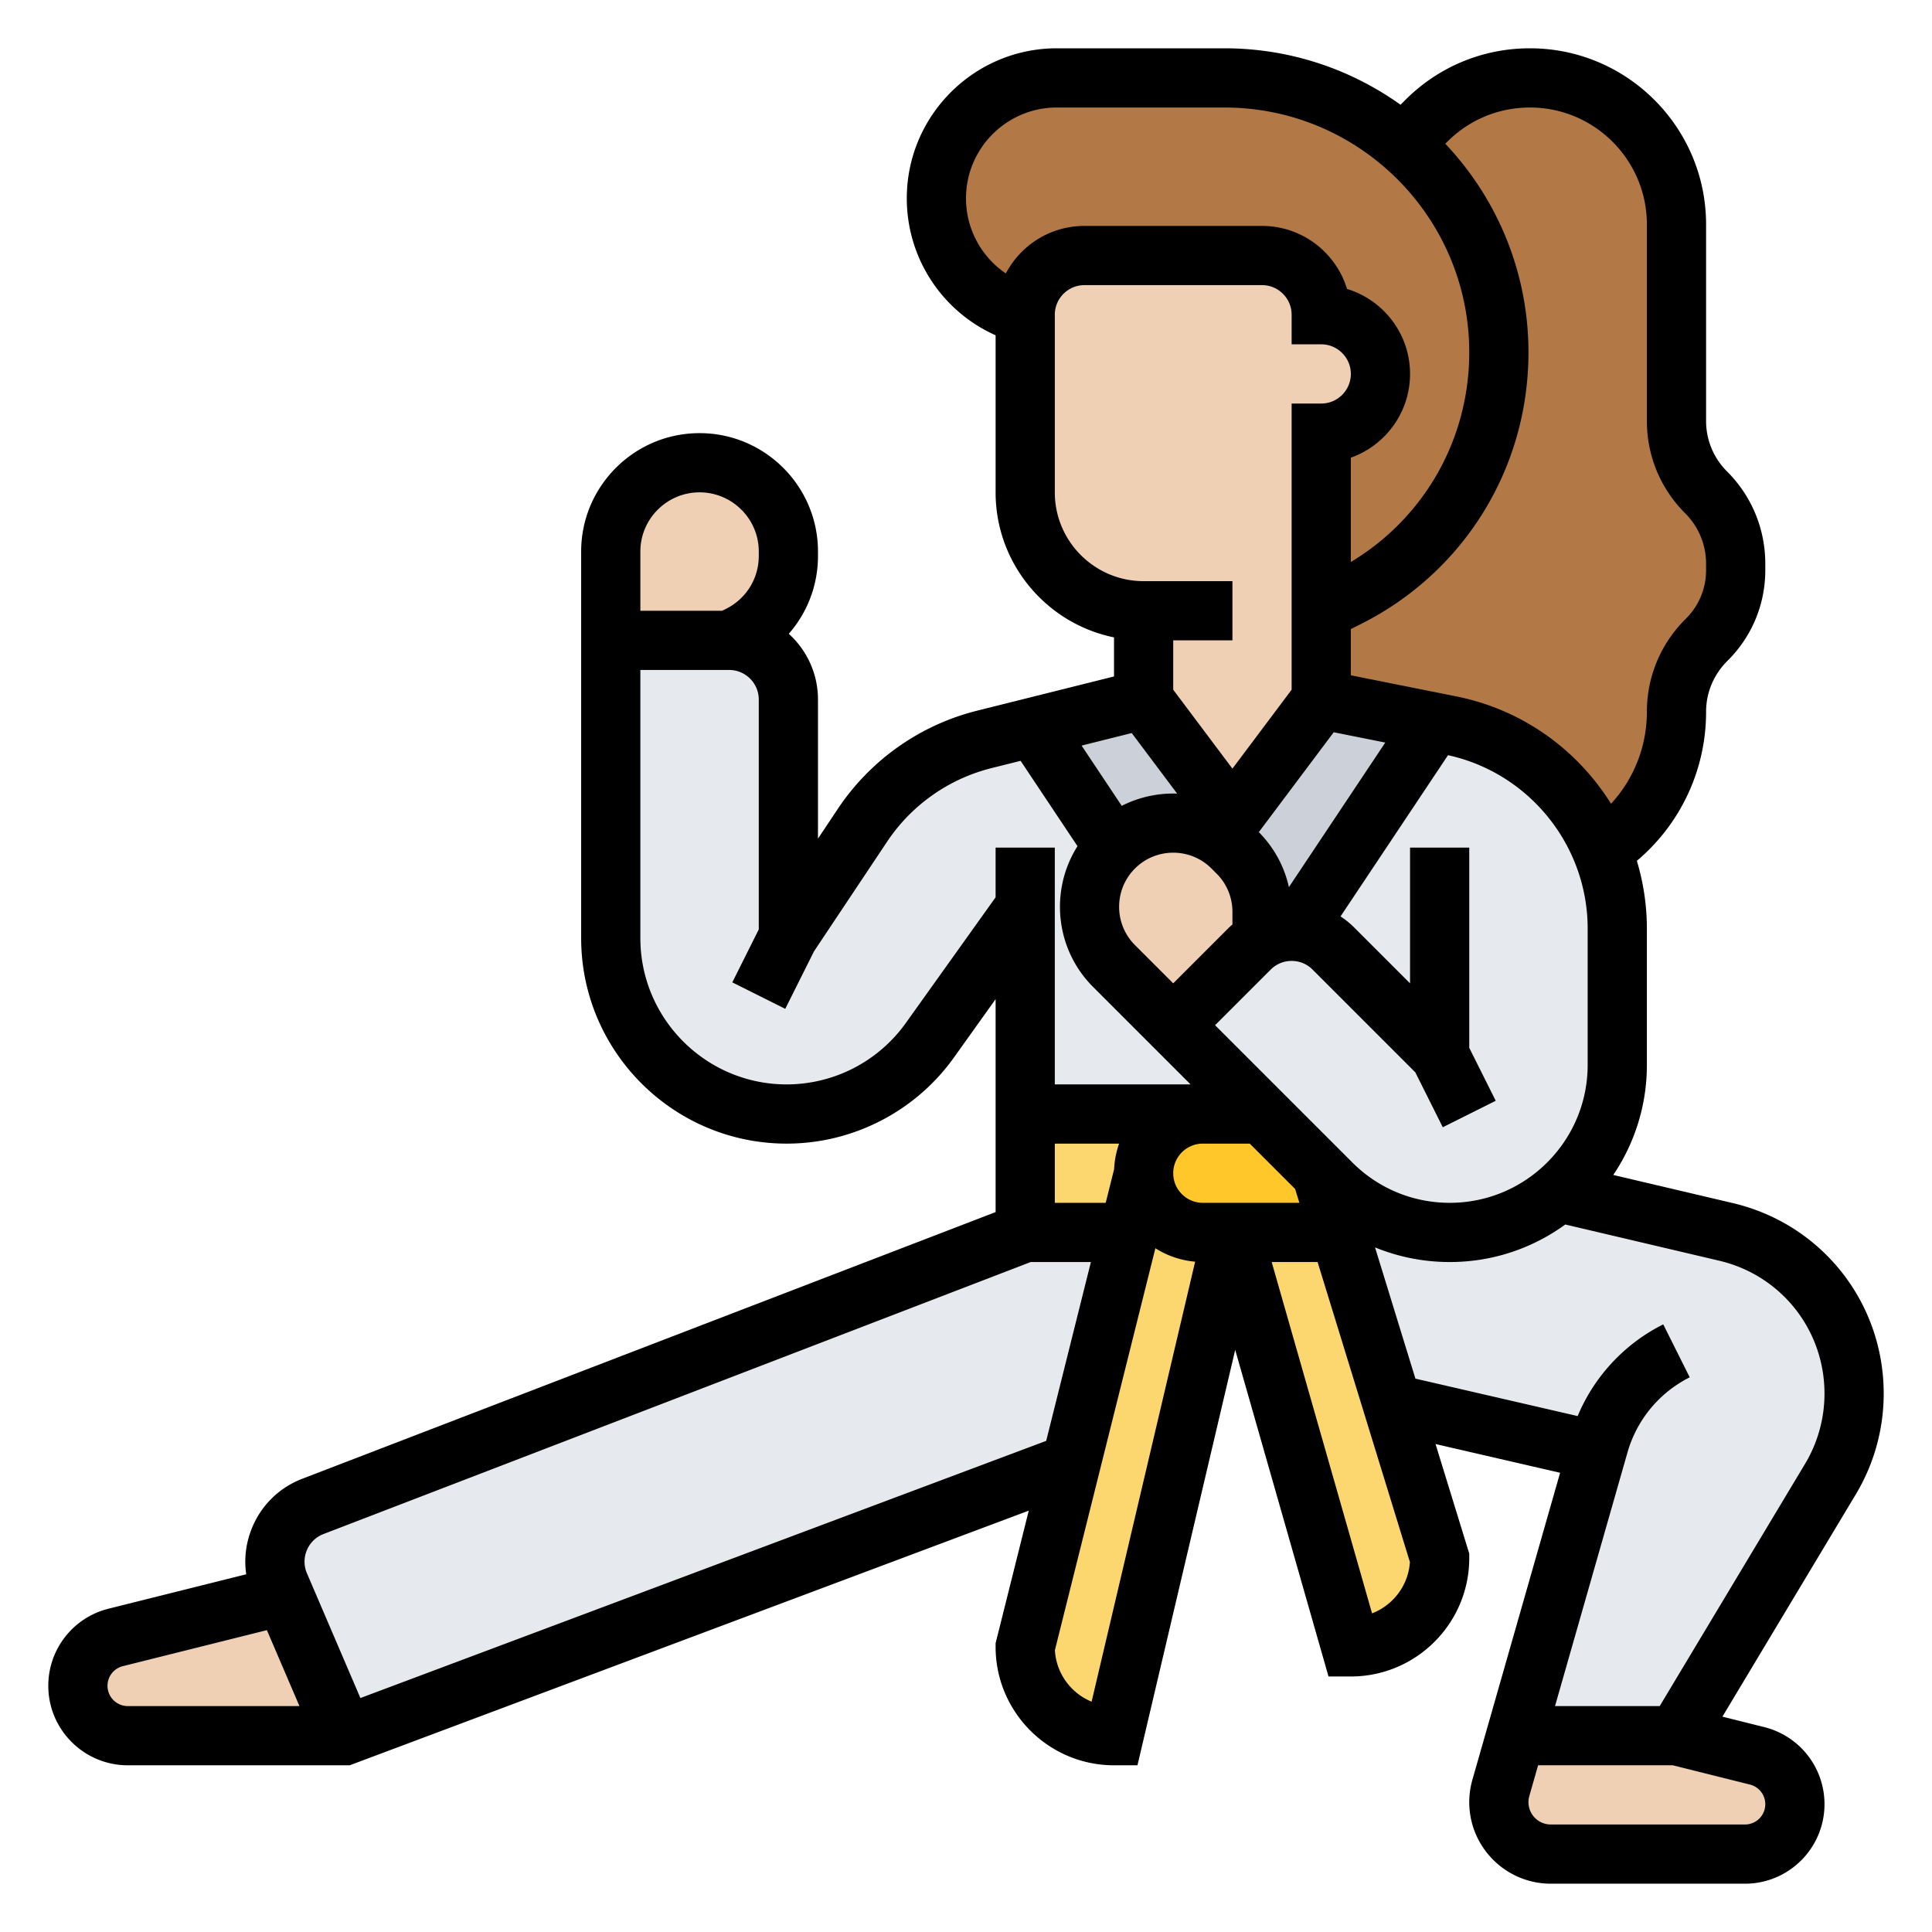
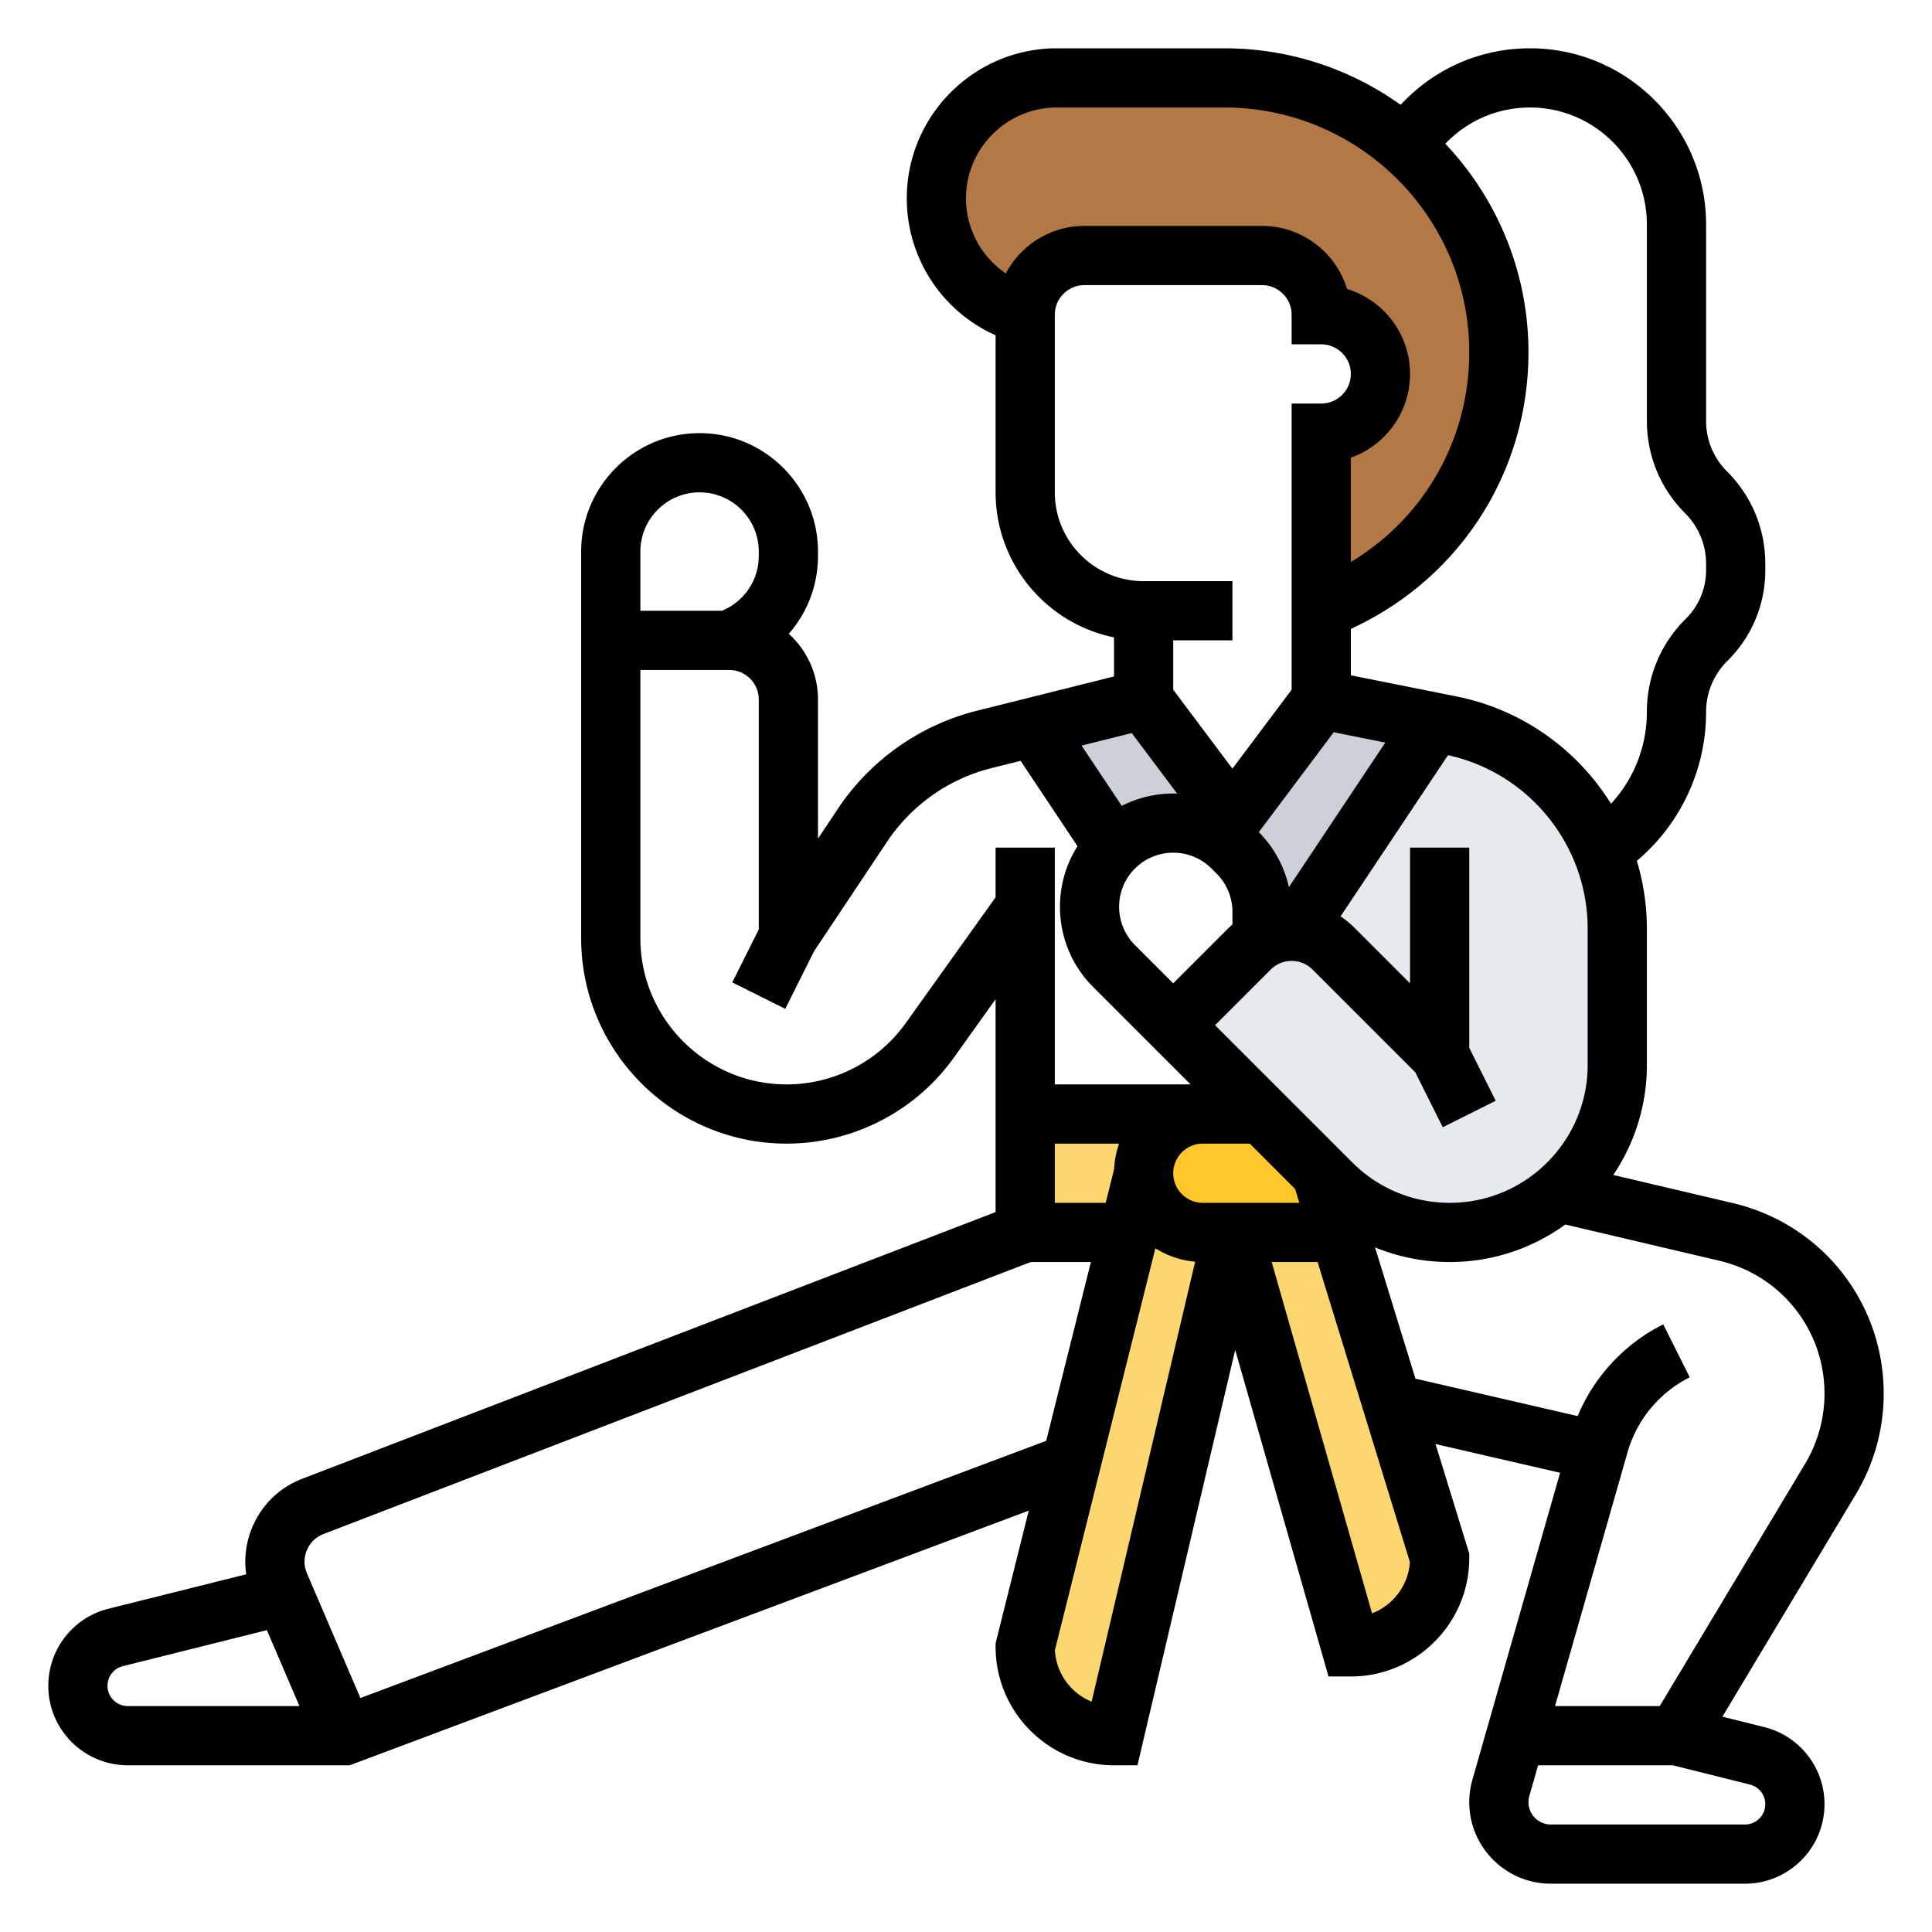
<svg xmlns="http://www.w3.org/2000/svg" version="1.1" width="512" height="512" x="0" y="0" viewBox="0 0 496 496" style="enable-background:new 0 0 512 512" xml:space="preserve" class="">
  <g transform="matrix(0.95,0,0,0.95,12.4,12.4)">
-     <path fill="#b27946" d="M456 139.31v1.71c0 7.03-2.79 13.77-7.76 18.74l-.2.2c-5.16 5.16-8.04 12.11-8.04 19.35 0 7.81-2 15.16-5.53 21.55a44.968 44.968 0 0 1-14.64 15.82c-6.95-16.94-22-29.91-40.85-33.68l-4.39-.88L344 176v-24l7-3.5a74.06 74.06 0 0 0 29.92-27.34 74.112 74.112 0 0 0 11.08-39c0-22.52-10.03-42.69-25.87-56.29l6.27-6.27c7.43-7.43 17.5-11.6 28-11.6 10.94 0 20.84 4.43 28 11.6 7.17 7.16 11.6 17.06 11.6 28v53.09c0 7.24 2.88 14.19 8 19.31 2.56 2.56 4.56 5.58 5.92 8.86s2.08 6.83 2.08 10.45z" opacity="1" data-original="#b27946" class="" />
    <path fill="#b27946" d="M366.13 25.87C381.97 39.47 392 59.64 392 82.16c0 14.05-3.97 27.5-11.08 39A74.06 74.06 0 0 1 351 148.5l-7 3.5v-48c4.42 0 8.42-1.79 11.32-4.68 2.89-2.9 4.68-6.9 4.68-11.32s-1.79-8.42-4.68-11.32c-2.9-2.89-6.9-4.68-11.32-4.68 0-4.42-1.79-8.42-4.68-11.32-2.9-2.89-6.9-4.68-11.32-4.68h-48c-8.84 0-16 7.16-16 16l-1.75-.58C248.96 66.99 240 54.55 240 40.54c0-8.98 3.64-17.12 9.53-23.01S263.56 8 272.54 8h45.3c18.44 0 35.32 6.73 48.29 17.87z" opacity="1" data-original="#b27946" class="" />
-     <path fill="#e6e9ed" d="m418.56 379.05-55.4-12.78L348.92 320 344 304l2.75 2.75a45.254 45.254 0 0 0 32 13.25c11.19 0 21.44-4.06 29.34-10.8l45.29 10.65c20.29 4.78 34.62 22.88 34.62 43.71 0 4.07-.55 8.1-1.63 11.99a44.178 44.178 0 0 1-4.77 11.11L440 456h-43.43zM292 320l-15.59 62.34L80 456l-16.26-37.94-1.19-2.79c-3.58-8.34.49-17.98 8.96-21.23L264 320z" opacity="1" data-original="#e6e9ed" class="" />
-     <path fill="#e6e9ed" d="M408.09 309.2a45.052 45.052 0 0 1-29.34 10.8c-12.01 0-23.52-4.77-32-13.25L344 304l-16-16-24-24 20.69-20.69a15.953 15.953 0 0 1 12.21-4.65v-.01l37.69-56.53 4.39.88c18.85 3.77 33.9 16.74 40.85 33.68a56.025 56.025 0 0 1 4.17 21.23v36.84c0 12.49-5.06 23.81-13.25 32-.85.85-1.74 1.67-2.66 2.45z" opacity="1" data-original="#e6e9ed" class="" />
-     <path fill="#e6e9ed" d="m264 232-25.78 36.09a47.388 47.388 0 0 1-16.93 14.64 47.416 47.416 0 0 1-21.75 5.27c-26.26 0-47.54-21.28-47.54-47.54V160h32c8.84 0 16 7.16 16 16v64l19.99-29.99A56.02 56.02 0 0 1 253 186.75l13.29-3.32L288 216c-8.84 8.84-8.84 23.16 0 32l16 16 24 24h-64z" opacity="1" data-original="#e6e9ed" class="" />
+     <path fill="#e6e9ed" d="M408.09 309.2a45.052 45.052 0 0 1-29.34 10.8c-12.01 0-23.52-4.77-32-13.25l-16-16-24-24 20.69-20.69a15.953 15.953 0 0 1 12.21-4.65v-.01l37.69-56.53 4.39.88c18.85 3.77 33.9 16.74 40.85 33.68a56.025 56.025 0 0 1 4.17 21.23v36.84c0 12.49-5.06 23.81-13.25 32-.85.85-1.74 1.67-2.66 2.45z" opacity="1" data-original="#e6e9ed" class="" />
    <path fill="#ccd1d9" d="M336.9 238.65v.01c-2.95-.17-5.93.48-8.58 1.93L328 240v-6.63c0-6-2.38-11.75-6.63-16L320 216c-4.42-4.42-10.21-6.63-16-6.63s-11.58 2.21-16 6.63l-21.71-32.57L296 176l24 32 24-32 30.59 6.12z" opacity="1" data-original="#ccd1d9" />
    <path fill="#fcd770" d="M264 288h48c-4.42 0-8.42 1.79-11.32 4.68-2.89 2.9-4.68 6.9-4.68 11.32l-4 16h-28z" opacity="1" data-original="#fcd770" />
    <path fill="#ffc729" d="m344 304 4.92 16H312c-8.84 0-16-7.16-16-16 0-4.42 1.79-8.42 4.68-11.32 2.9-2.89 6.9-4.68 11.32-4.68h16z" opacity="1" data-original="#ffc729" />
    <path fill="#fcd770" d="M363.16 366.27 376 408c0 6.62-2.69 12.62-7.03 16.97-4.35 4.34-10.35 7.03-16.97 7.03l-32-112h28.92zM320 320l-32 136c-6.62 0-12.62-2.69-16.97-7.03-4.34-4.35-7.03-10.35-7.03-16.97l12.41-49.66L292 320l4-16c0 8.84 7.16 16 16 16z" opacity="1" data-original="#fcd770" />
-     <path fill="#f0d0b4" d="M63.74 418.06 80 456H21.48C14.03 456 8 449.97 8 442.52c0-3.09 1.05-5.98 2.86-8.29 1.8-2.31 4.35-4.03 7.35-4.78zM461.79 461.45c6 1.5 10.21 6.89 10.21 13.07 0 3.72-1.51 7.1-3.95 9.53a13.42 13.42 0 0 1-9.53 3.95h-52.49c-7.75 0-14.03-6.28-14.03-14.03 0-1.31.18-2.61.54-3.86l4.03-14.11H440zM328 240l.32.59c-1.3.71-2.53 1.62-3.63 2.72L304 264l-16-16c-8.84-8.84-8.84-23.16 0-32 4.42-4.42 10.21-6.63 16-6.63s11.58 2.21 16 6.63l1.37 1.37c4.25 4.25 6.63 10 6.63 16zM296 152c-17.67 0-32-14.33-32-32V72c0-8.84 7.16-16 16-16h48c4.42 0 8.42 1.79 11.32 4.68 2.89 2.9 4.68 6.9 4.68 11.32 4.42 0 8.42 1.79 11.32 4.68 2.89 2.9 4.68 6.9 4.68 11.32s-1.79 8.42-4.68 11.32c-2.9 2.89-6.9 4.68-11.32 4.68v72l-24 32-24-32zM200 136v1.17c0 9.09-5.14 17.4-13.27 21.46L184 160h-32v-24c0-6.62 2.69-12.62 7.03-16.97 4.35-4.34 10.35-7.03 16.97-7.03 13.25 0 24 10.75 24 24z" opacity="1" data-original="#f0d0b4" />
    <path d="M496 363.563c0-24.67-16.771-45.846-40.785-51.496l-32.301-7.6a52.95 52.95 0 0 0 9.087-29.722v-36.836c0-6.336-.952-12.493-2.71-18.332a52.54 52.54 0 0 0 18.71-40.263c0-5.159 2.023-10.022 5.696-13.696l.201-.201c6.516-6.516 10.104-15.18 10.104-24.394v-1.71c0-9.433-3.674-18.3-10.344-24.97a19.187 19.187 0 0 1-5.657-13.657V47.598C448 21.353 426.647 0 400.402 0c-12.714 0-24.667 4.951-33.657 13.941l-1.313 1.313C351.992 5.665 335.568 0 317.836 0h-45.292C250.188 0 232 18.188 232 40.544a40.481 40.481 0 0 0 24 37.008V120c0 19.317 13.764 35.479 32 39.195v10.559l-36.937 9.234a63.877 63.877 0 0 0-37.729 26.588L208 213.578V176c0-7.041-3.048-13.383-7.893-17.777 5.01-5.715 7.893-13.119 7.893-21.056V136c0-17.645-14.355-32-32-32s-32 14.355-32 32v104.463C144 271.086 168.914 296 199.537 296c17.896 0 34.791-8.694 45.192-23.257L256 256.963v57.542L68.636 386.569c-6.144 2.363-10.937 7.003-13.496 13.068-1.729 4.098-2.277 8.472-1.654 12.745l-37.218 9.304A21.447 21.447 0 0 0 0 442.523C0 454.365 9.635 464 21.477 464h59.974l183.507-68.815-8.958 35.83V432c0 17.645 14.355 32 32 32h6.336l26.413-112.257L345.965 440H352c17.645 0 32-14.355 32-32v-1.203l-9.112-29.613 33.662 7.768-23.702 82.958a22.02 22.02 0 0 0-.848 6.055c0 12.15 9.884 22.034 22.034 22.034h52.489c11.842 0 21.477-9.635 21.477-21.477a21.445 21.445 0 0 0-16.268-20.836l-11.317-2.829 36.046-60.077A52.913 52.913 0 0 0 496 363.563zM312 312c-4.411 0-8-3.589-8-8s3.589-8 8-8h12.687l12.252 12.252 1.153 3.748zm-23.972-9.097L285.754 312H272v-16h17.376a23.835 23.835 0 0 0-1.348 6.903zm5.629-60.56c-5.703-5.703-5.703-14.983 0-20.687s14.983-5.703 20.687 0l1.373 1.373a14.53 14.53 0 0 1 4.284 10.343v3.407c-.324.291-.659.565-.97.877L304 252.687zm53.718-57.51 13.931 2.786-26.043 39.065c-1.237-5.579-4.015-10.706-8.13-14.861zM315.313 264l15.03-15.03c1.511-1.511 3.52-2.343 5.657-2.343s4.146.832 5.657 2.343l27.769 27.769 7.419 14.839 14.311-7.155L384 270.112V216h-16v36.687l-15.03-15.03a24.041 24.041 0 0 0-3.751-3.063l29.042-43.563C400.179 195.828 416 215.398 416 237.909v36.836C416 295.288 399.288 312 378.745 312c-9.951 0-19.307-3.875-26.343-10.912zm85.089-248C417.825 16 432 30.175 432 47.598v53.088c0 9.433 3.673 18.3 10.343 24.97A19.187 19.187 0 0 1 448 139.313v1.71a18.38 18.38 0 0 1-5.417 13.08l-.201.201c-6.695 6.695-10.382 15.577-10.382 25.01a36.59 36.59 0 0 1-9.684 24.839c-9.108-14.613-23.98-25.444-41.765-29.001L352 169.441v-12.497l2.581-1.29C382.596 141.646 400 113.486 400 82.164c0-21.812-8.56-41.65-22.475-56.375l.534-.534C384.027 19.287 391.962 16 400.402 16zM258.764 60.838A24.495 24.495 0 0 1 248 40.544C248 27.01 259.01 16 272.544 16h45.292C354.319 16 384 45.681 384 82.164c0 23.469-12.138 44.728-32 56.659v-28.194c9.313-3.302 16-12.199 16-22.629 0-10.812-7.185-19.976-17.031-22.969C347.976 55.185 338.812 48 328 48h-48c-9.205 0-17.212 5.212-21.236 12.838zM272 120V72c0-4.411 3.589-8 8-8h48c4.411 0 8 3.589 8 8v8h8c4.411 0 8 3.589 8 8s-3.589 8-8 8h-8v77.334l-16 21.333-16-21.333V160h16v-16h-24c-13.233 0-24-10.767-24-24zm20.787 65.049 12.272 16.363a30.696 30.696 0 0 0-14.967 3.305l-10.854-16.281zM160 136c0-8.822 7.178-16 16-16s16 7.178 16 16v1.167c0 6.1-3.389 11.583-8.845 14.311l-1.044.522H160zm71.709 127.443A39.612 39.612 0 0 1 199.537 280C177.736 280 160 262.264 160 240.463V168h24c4.411 0 8 3.589 8 8v62.111l-7.155 14.311 14.311 7.155 7.778-15.556 19.714-29.571a47.903 47.903 0 0 1 28.297-19.941l7.813-1.953 15.373 23.059c-7.498 11.836-6.098 27.729 4.214 38.041L292.687 264l5.657 5.657L308.687 280H272v-64h-16v13.436zM16 442.523a5.47 5.47 0 0 1 4.149-5.314l38.924-9.731L67.868 448H21.477A5.483 5.483 0 0 1 16 442.523zm68.344 3.304L69.898 412.12a7.93 7.93 0 0 1-.017-6.262 7.935 7.935 0 0 1 4.499-4.356L265.485 328h16.268l-12.082 48.329zm197.6.983c-5.569-2.286-9.574-7.625-9.919-13.922l27.154-108.615a23.834 23.834 0 0 0 10.744 3.632zm75.787-23.871L330.606 328h12.409l24.949 81.084c-.426 6.333-4.554 11.669-10.233 13.855zm102.12 46.27a5.47 5.47 0 0 1 4.149 5.314 5.483 5.483 0 0 1-5.477 5.477h-52.489a6.041 6.041 0 0 1-5.802-7.692l2.374-8.308h36.409zm14.89-86.66L435.471 448h-28.293l19.6-68.602a32.748 32.748 0 0 1 16.8-20.243l-7.155-14.311c-10.459 5.229-18.657 14.09-23.131 24.782l-43.842-10.117-10.913-35.466c6.328 2.594 13.163 3.957 20.208 3.957 11.652 0 22.434-3.772 31.212-10.144l41.593 9.786c16.751 3.941 28.45 18.712 28.45 35.921a36.906 36.906 0 0 1-5.259 18.986z" fill="#000000" opacity="1" data-original="#000000" class="" />
  </g>
</svg>